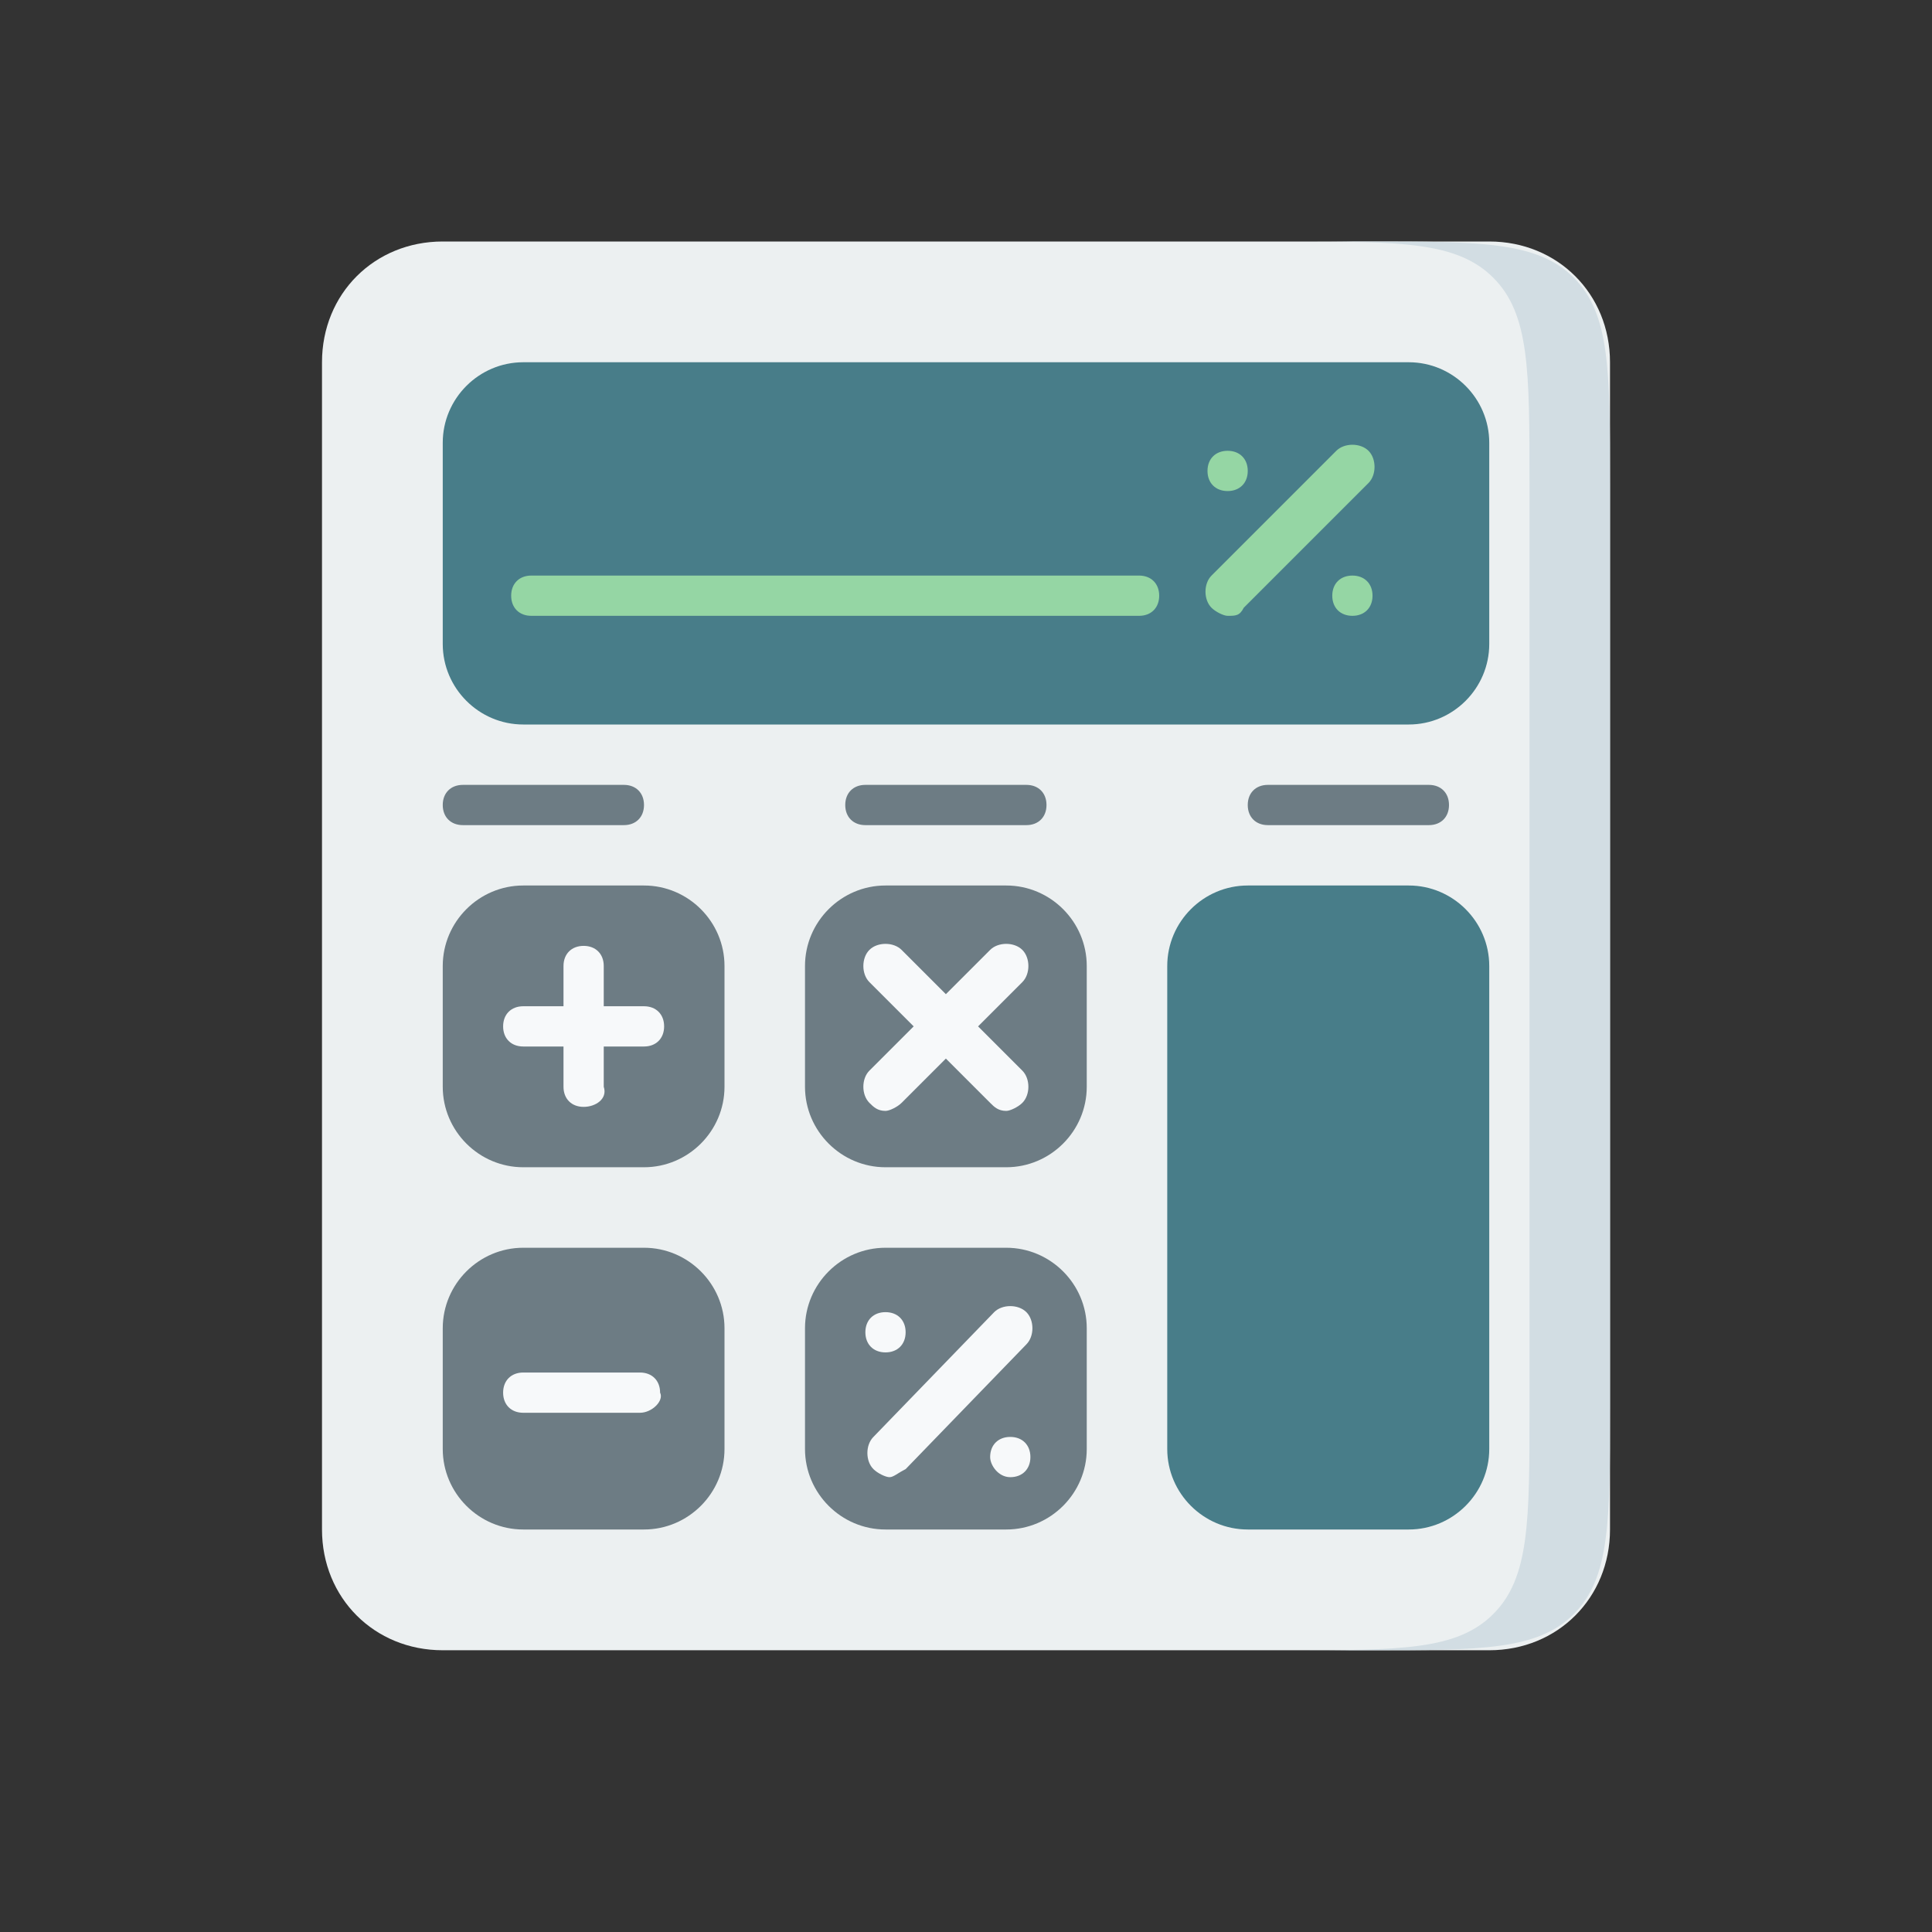
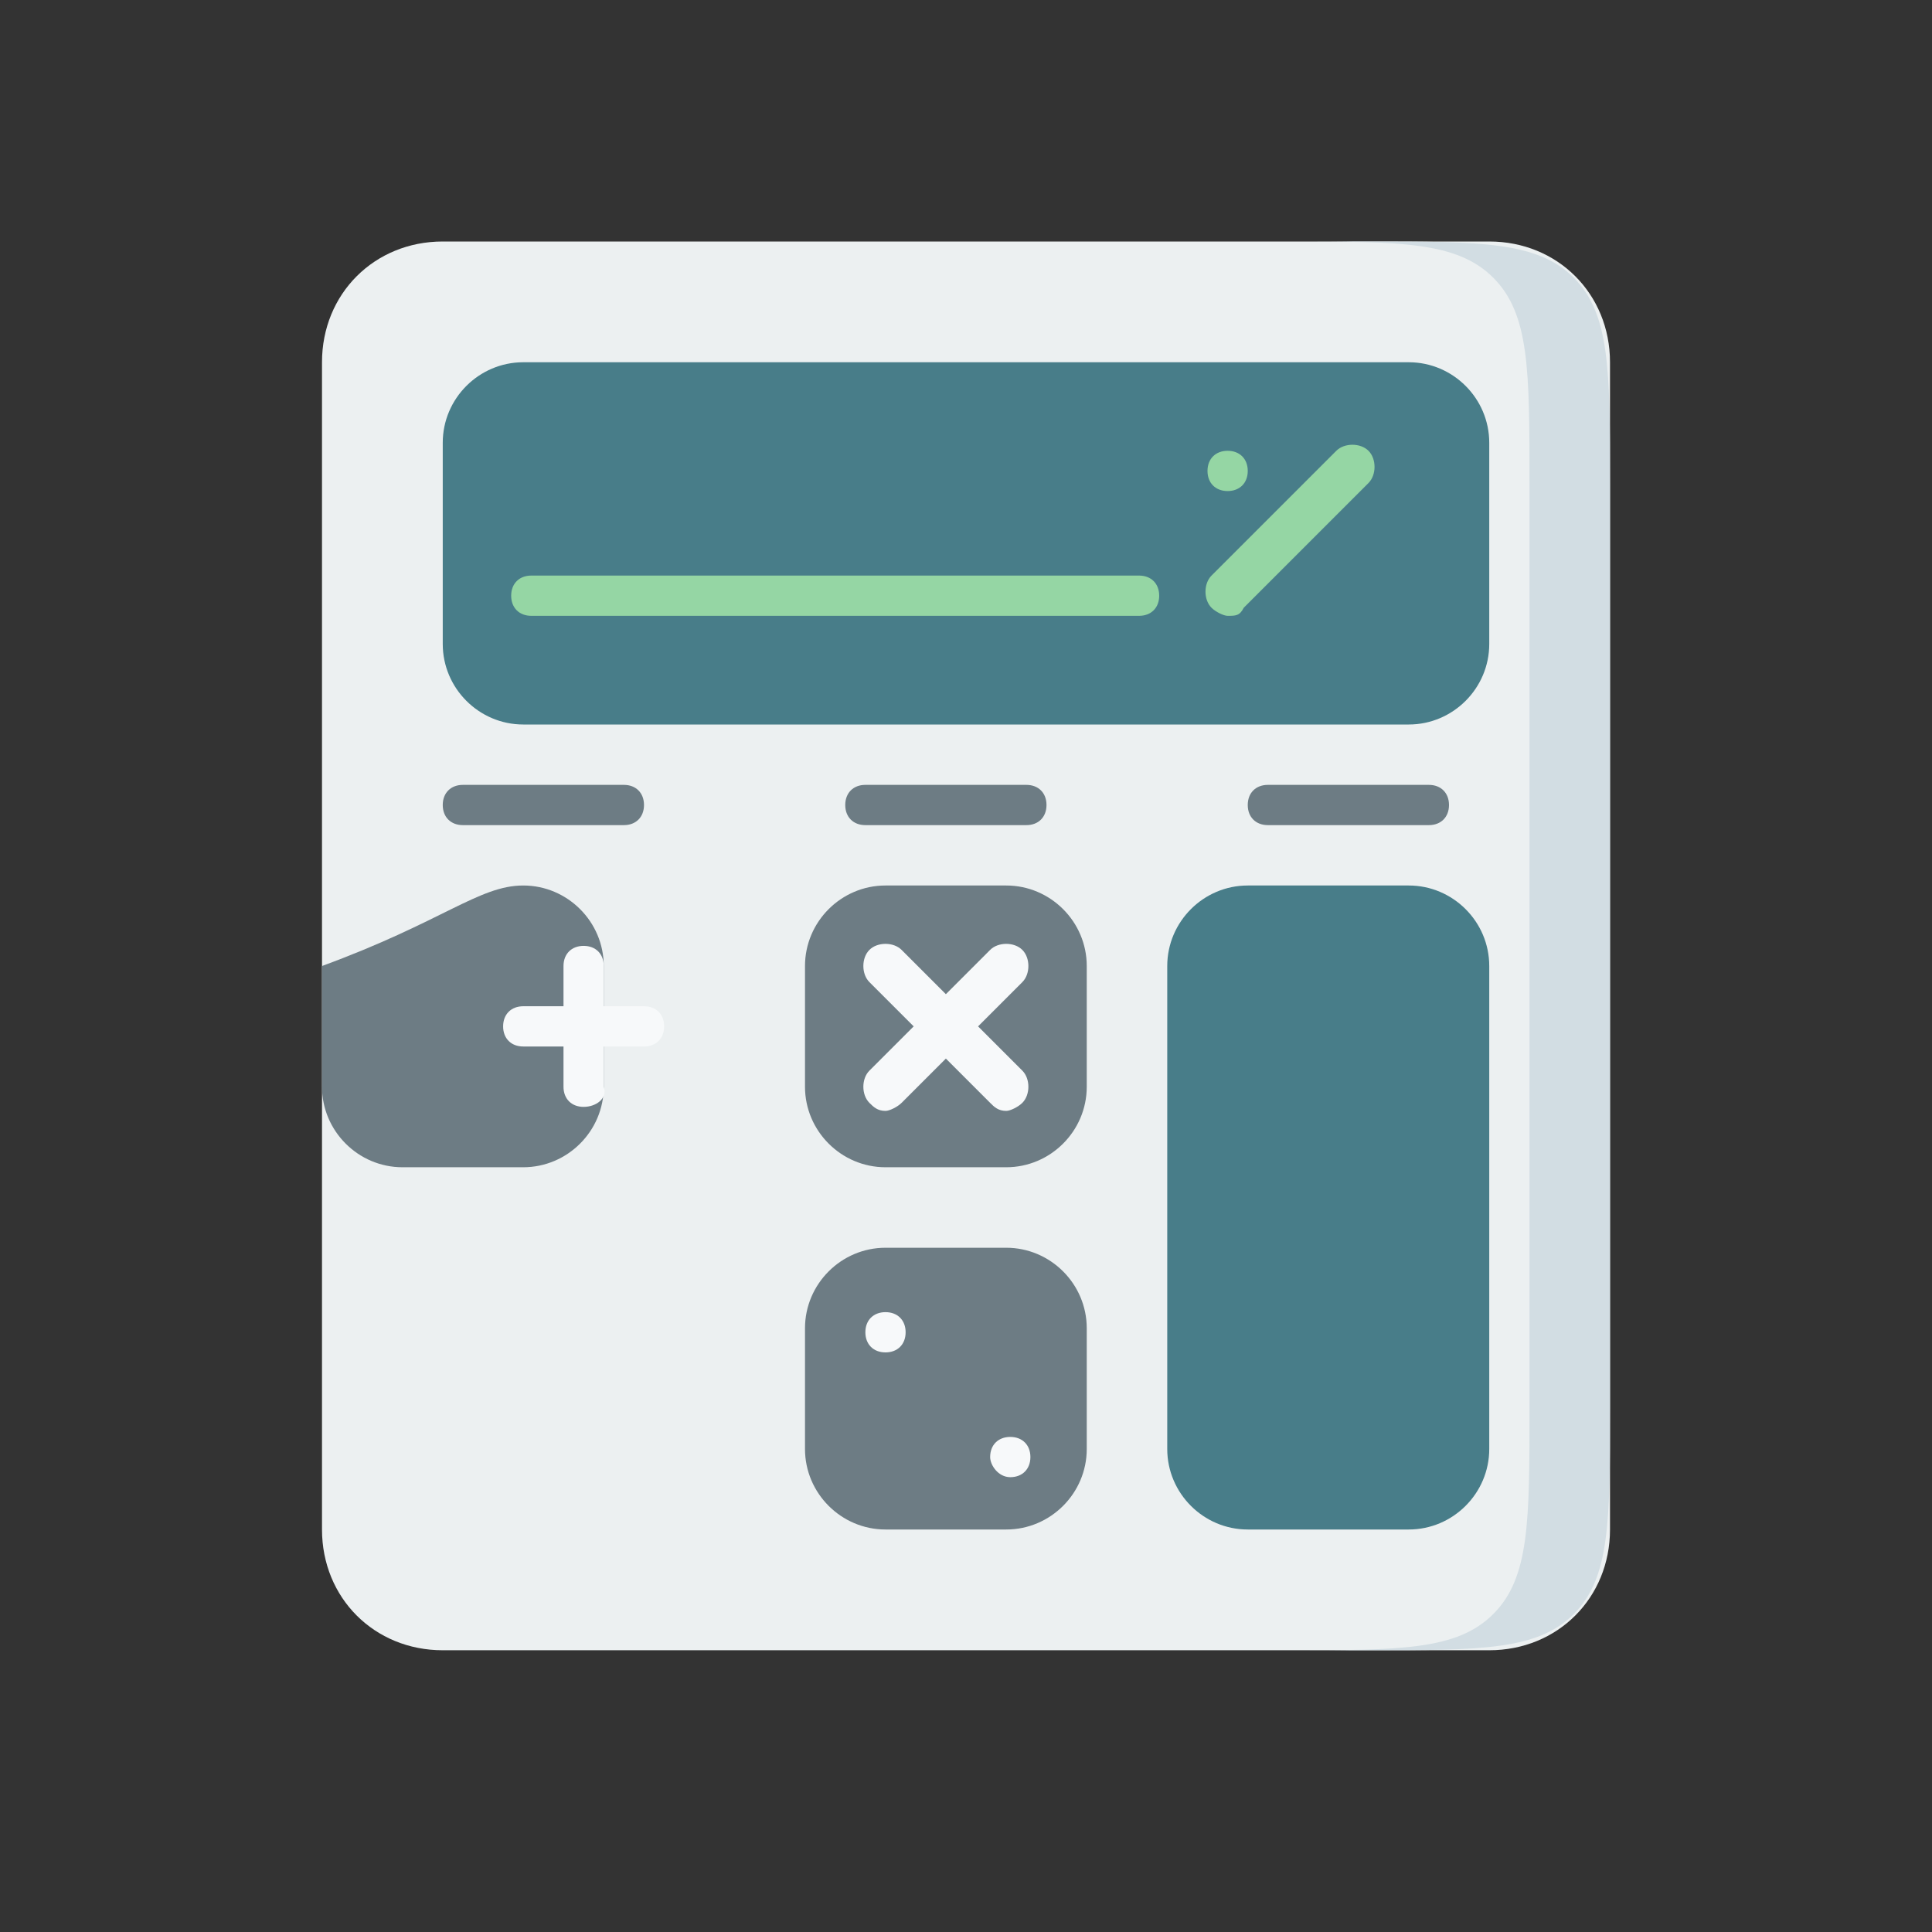
<svg xmlns="http://www.w3.org/2000/svg" version="1.1" id="Layer_1" x="0px" y="0px" viewBox="0 0 48 48" style="enable-background:new 0 0 48 48;" xml:space="preserve">
  <rect x="0" y="0" width="48" height="48" fill="#333333" stroke="none" />
  <style type="text/css"> .st0{fill:#ECF0F1;} .st1{fill-rule:evenodd;clip-rule:evenodd;fill:#D2DDE3;} .st2{fill:#487D89;} .st3{fill:#6D7C84;} .st4{fill:#F7F9FA;} .st5{fill:#95D6A4;} </style>
  <path class="st0" d="M11,6h26c1.7,0,3,1.3,3,3v29c0,1.7-1.3,3-3,3H11c-1.7,0-3-1.3-3-3V9C8,7.3,9.3,6,11,6z" />
  <path class="st1" d="M32,41h2c2.8,0,4.2,0,5.1-0.9S40,37.8,40,35V12c0-2.8,0-4.2-0.9-5.1S36.8,6,34,6h-2c2.8,0,4.2,0,5.1,0.9 S38,9.2,38,12v23c0,2.8,0,4.2-0.9,5.1S34.8,41,32,41z" />
  <path class="st2" d="M31,22h4c1.1,0,2,0.9,2,2v12c0,1.1-0.9,2-2,2h-4c-1.1,0-2-0.9-2-2V24C29,22.9,29.9,22,31,22z" />
-   <path class="st3" d="M13,22h3c1.1,0,2,0.9,2,2v3c0,1.1-0.9,2-2,2h-3c-1.1,0-2-0.9-2-2v-3C11,22.9,11.9,22,13,22z" />
+   <path class="st3" d="M13,22c1.1,0,2,0.9,2,2v3c0,1.1-0.9,2-2,2h-3c-1.1,0-2-0.9-2-2v-3C11,22.9,11.9,22,13,22z" />
  <path class="st3" d="M11.5,19.5h4c0.3,0,0.5,0.2,0.5,0.5l0,0c0,0.3-0.2,0.5-0.5,0.5h-4c-0.3,0-0.5-0.2-0.5-0.5l0,0 C11,19.7,11.2,19.5,11.5,19.5z" />
  <path class="st3" d="M21.5,19.5h4c0.3,0,0.5,0.2,0.5,0.5l0,0c0,0.3-0.2,0.5-0.5,0.5h-4c-0.3,0-0.5-0.2-0.5-0.5l0,0 C21,19.7,21.2,19.5,21.5,19.5z" />
  <path class="st3" d="M31.5,19.5h4c0.3,0,0.5,0.2,0.5,0.5l0,0c0,0.3-0.2,0.5-0.5,0.5h-4c-0.3,0-0.5-0.2-0.5-0.5l0,0 C31,19.7,31.2,19.5,31.5,19.5z" />
-   <path class="st3" d="M13,31h3c1.1,0,2,0.9,2,2v3c0,1.1-0.9,2-2,2h-3c-1.1,0-2-0.9-2-2v-3C11,31.9,11.9,31,13,31z" />
  <path class="st3" d="M22,22h3c1.1,0,2,0.9,2,2v3c0,1.1-0.9,2-2,2h-3c-1.1,0-2-0.9-2-2v-3C20,22.9,20.9,22,22,22z" />
  <path class="st3" d="M22,31h3c1.1,0,2,0.9,2,2v3c0,1.1-0.9,2-2,2h-3c-1.1,0-2-0.9-2-2v-3C20,31.9,20.9,31,22,31z" />
  <path class="st2" d="M13,9h22c1.1,0,2,0.9,2,2v5c0,1.1-0.9,2-2,2H13c-1.1,0-2-0.9-2-2v-5C11,9.9,11.9,9,13,9z" />
  <path class="st4" d="M16,26H13c-0.3,0-0.5-0.2-0.5-0.5S12.7,25,13,25H16c0.3,0,0.5,0.2,0.5,0.5S16.3,26,16,26z" />
  <path class="st4" d="M14.5,27.5c-0.3,0-0.5-0.2-0.5-0.5V24c0-0.3,0.2-0.5,0.5-0.5c0.3,0,0.5,0.2,0.5,0.5V27 C15.1,27.3,14.8,27.5,14.5,27.5z" />
-   <path class="st4" d="M15.9,35.1H13c-0.3,0-0.5-0.2-0.5-0.5c0-0.3,0.2-0.5,0.5-0.5h2.9c0.3,0,0.5,0.2,0.5,0.5 C16.5,34.8,16.2,35.1,15.9,35.1z" />
-   <path class="st4" d="M22.1,36.7c-0.1,0-0.3-0.1-0.4-0.2c-0.2-0.2-0.2-0.6,0-0.8l3-3.1c0.2-0.2,0.6-0.2,0.8,0c0.2,0.2,0.2,0.6,0,0.8 l-3,3.1C22.3,36.6,22.2,36.7,22.1,36.7z" />
  <path class="st4" d="M25.1,36.7c0.3,0,0.5-0.2,0.5-0.5c0-0.3-0.2-0.5-0.5-0.5c-0.3,0-0.5,0.2-0.5,0.5C24.6,36.4,24.8,36.7,25.1,36.7 z" />
  <path class="st4" d="M22,33.6c0.3,0,0.5-0.2,0.5-0.5s-0.2-0.5-0.5-0.5s-0.5,0.2-0.5,0.5S21.7,33.6,22,33.6z" />
  <path class="st5" d="M28.3,15.3l-15.1,0c-0.3,0-0.5-0.2-0.5-0.5s0.2-0.5,0.5-0.5l15.1,0c0.3,0,0.5,0.2,0.5,0.5S28.6,15.3,28.3,15.3z " />
  <path class="st5" d="M30.5,15.3c-0.1,0-0.3-0.1-0.4-0.2c-0.2-0.2-0.2-0.6,0-0.8l3.1-3.1c0.2-0.2,0.6-0.2,0.8,0 c0.2,0.2,0.2,0.6,0,0.8l-3.1,3.1C30.8,15.3,30.7,15.3,30.5,15.3z" />
  <path class="st5" d="M30.5,12.2c0.3,0,0.5-0.2,0.5-0.5c0-0.3-0.2-0.5-0.5-0.5S30,11.4,30,11.7C30,12,30.2,12.2,30.5,12.2z" />
-   <path class="st5" d="M33.6,15.3c0.3,0,0.5-0.2,0.5-0.5c0-0.3-0.2-0.5-0.5-0.5s-0.5,0.2-0.5,0.5C33.1,15.1,33.3,15.3,33.6,15.3z" />
  <path class="st4" d="M24.3,25.5l1.1-1.1c0.2-0.2,0.2-0.6,0-0.8c-0.2-0.2-0.6-0.2-0.8,0l-1.1,1.1l-1.1-1.1c-0.2-0.2-0.6-0.2-0.8,0 c-0.2,0.2-0.2,0.6,0,0.8l1.1,1.1l-1.1,1.1c-0.2,0.2-0.2,0.6,0,0.8c0.1,0.1,0.2,0.2,0.4,0.2c0.1,0,0.3-0.1,0.4-0.2l1.1-1.1l1.1,1.1 c0.1,0.1,0.2,0.2,0.4,0.2c0.1,0,0.3-0.1,0.4-0.2c0.2-0.2,0.2-0.6,0-0.8L24.3,25.5L24.3,25.5z" />
</svg>